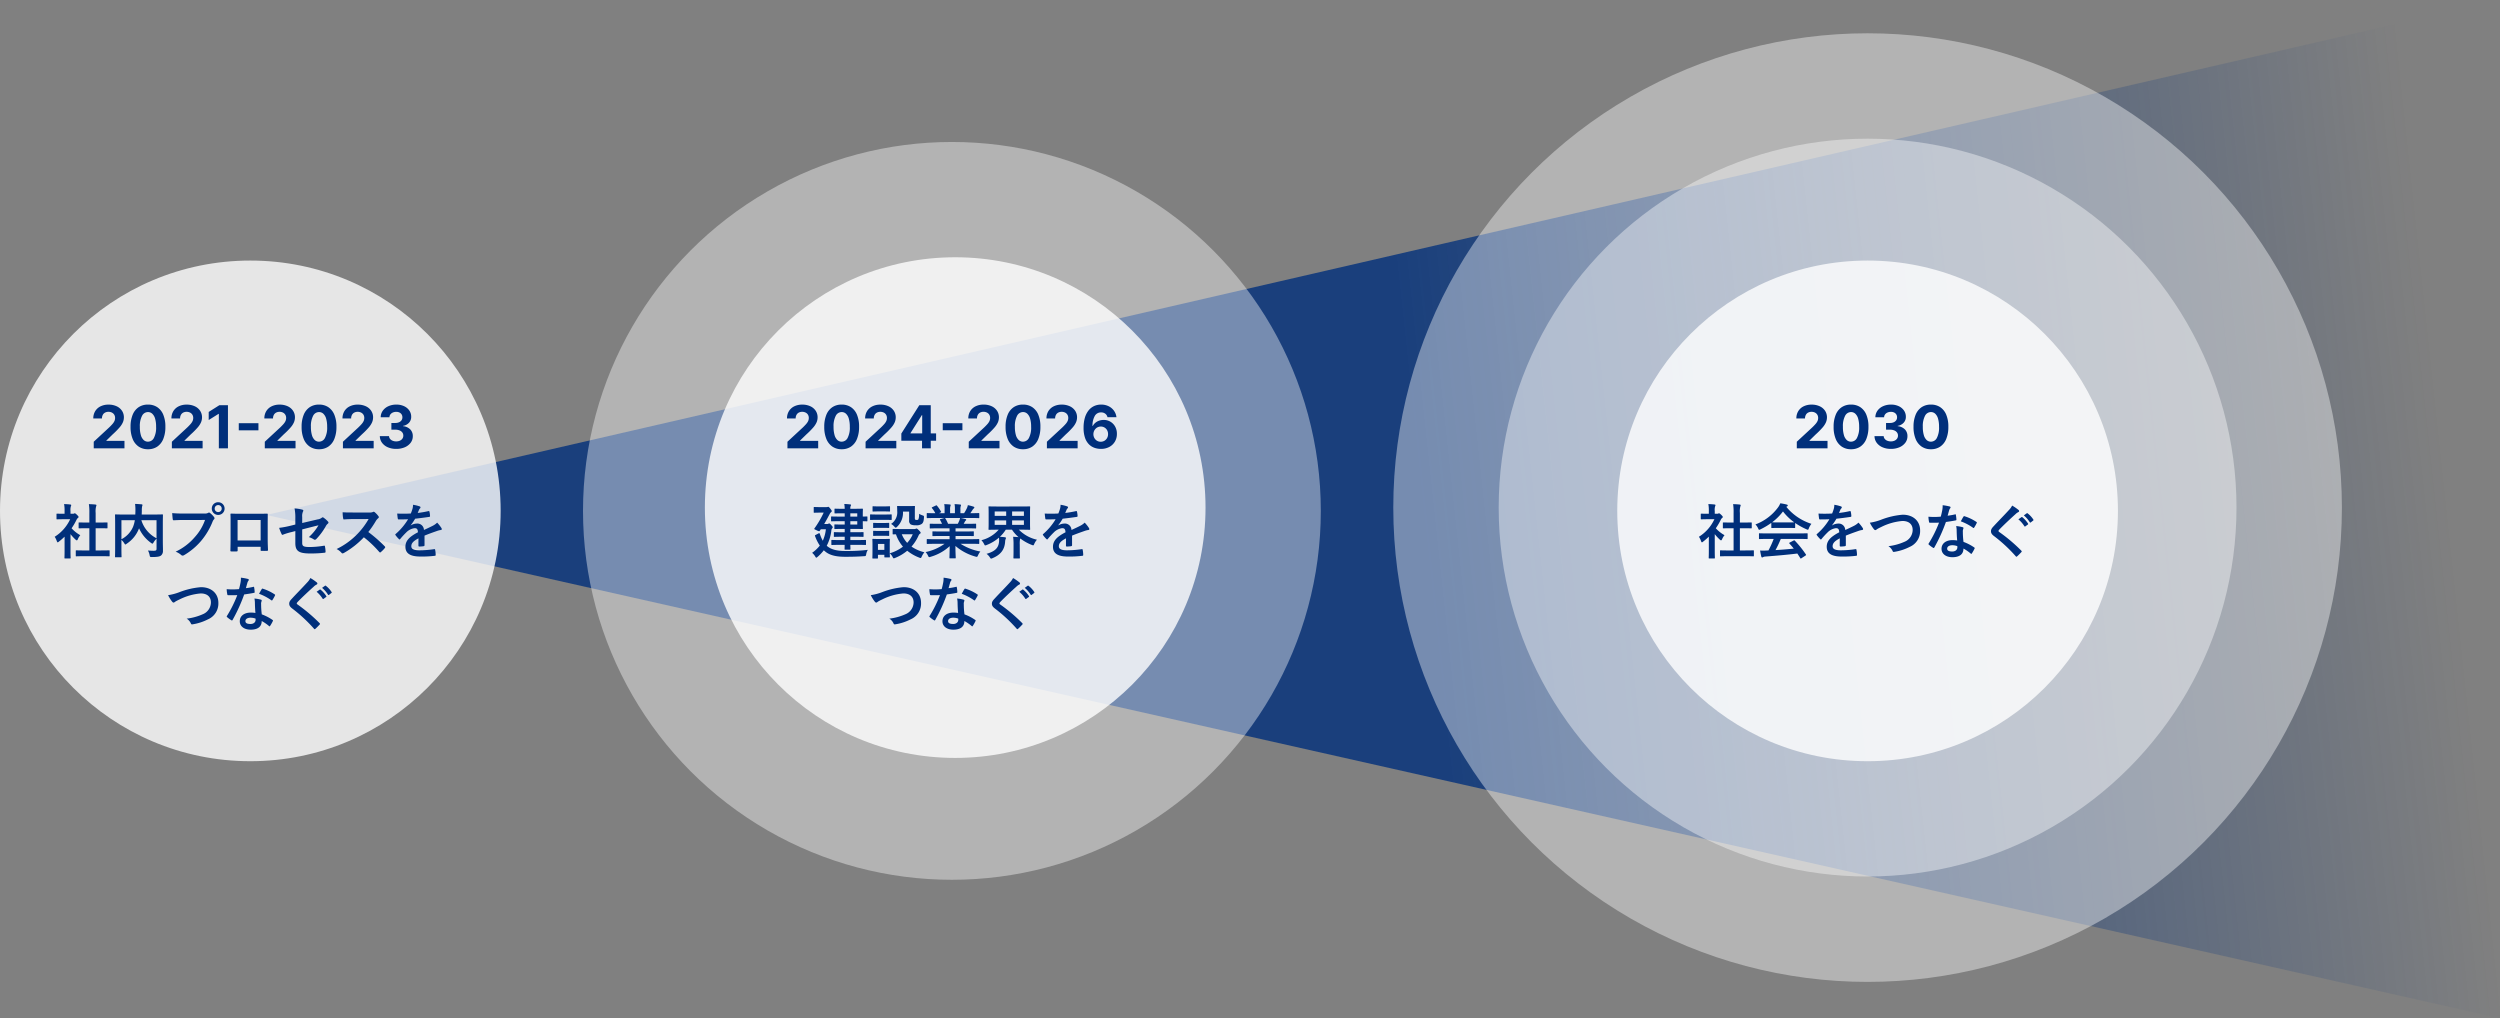
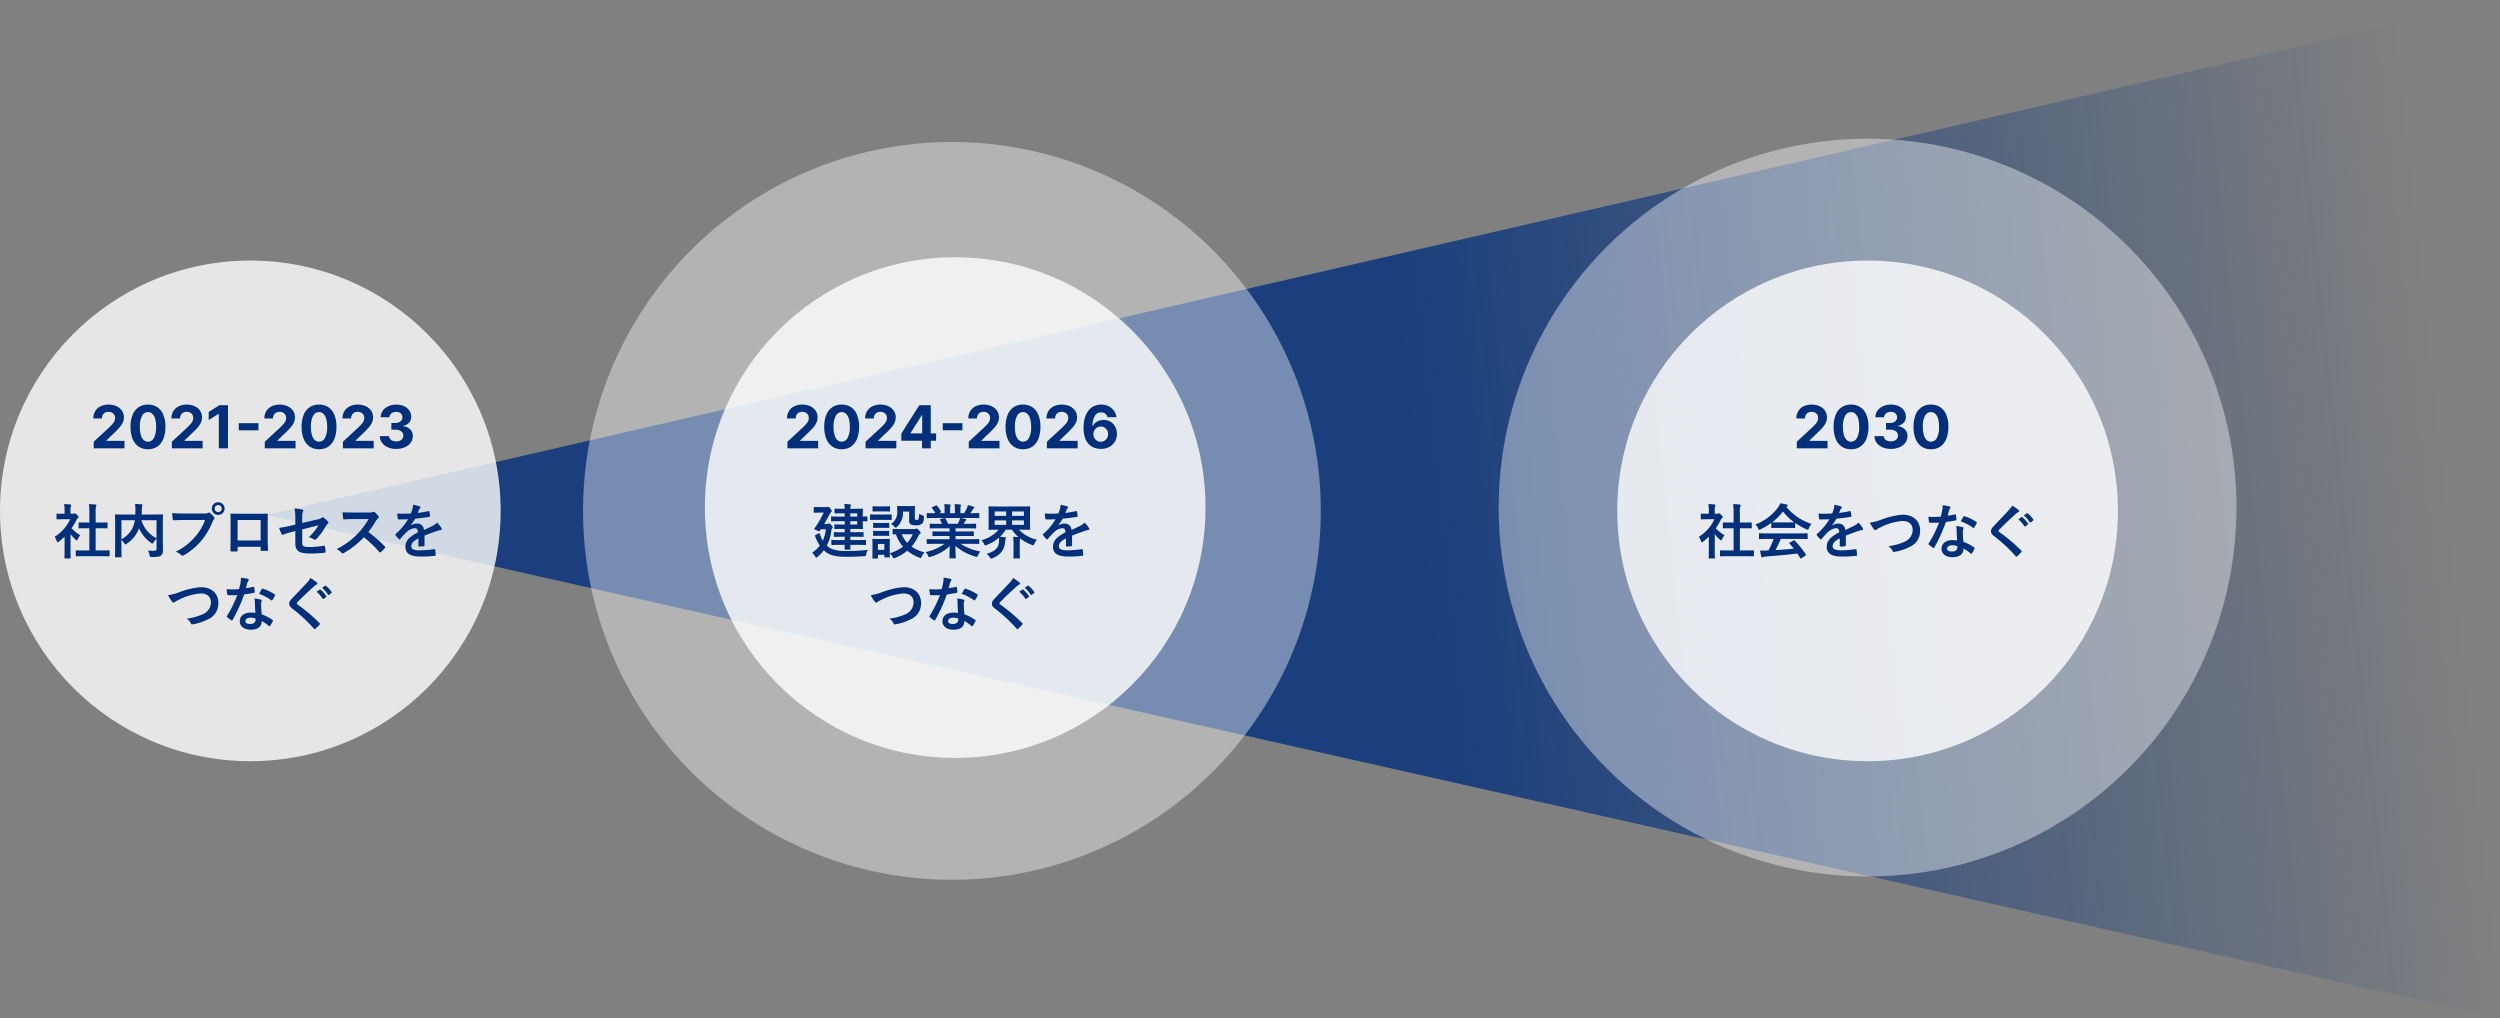
<svg xmlns="http://www.w3.org/2000/svg" width="759" height="309.146" viewBox="0 0 759 309.146">
  <rect x="0" y="0" width="759" height="309.146" fill="#808080" stroke="none" />
  <defs>
    <linearGradient id="a" x1="0.515" y1="0.468" x2="0.969" y2="0.446" gradientUnits="objectBoundingBox">
      <stop offset="0" stop-color="#002f7b" stop-opacity="0.8" />
      <stop offset="1" stop-color="#002f7b" stop-opacity="0" />
    </linearGradient>
  </defs>
  <g transform="translate(-258.619 -1802.167)">
    <path d="M507,1912.349l678.138-156.34v309.146Z" transform="translate(-167.519 46.159)" opacity="0.996" fill="url(#a)" />
-     <circle cx="144" cy="144" r="144" transform="translate(681.619 1812.272)" fill="#fff" opacity="0.4" />
    <circle cx="76" cy="76" r="76" transform="translate(258.619 1881.271)" fill="#fff" opacity="0.8" />
    <circle cx="112" cy="112" r="112" transform="translate(435.619 1845.272)" fill="#fff" opacity="0.4" />
    <circle cx="112" cy="112" r="112" transform="translate(713.619 1844.272)" fill="#fff" opacity="0.4" />
    <circle cx="76" cy="76" r="76" transform="translate(472.618 1880.272)" fill="#fff" opacity="0.8" />
    <circle cx="76" cy="76" r="76" transform="translate(749.62 1881.272)" fill="#fff" opacity="0.8" />
    <path d="M-32.9-2.682c0,.792-.018,1.206-.018,1.242,0,.2.018.216.216.216h1.368c.18,0,.2-.018.2-.216,0-.072-.018-.45-.036-1.242h2.124c1.728,0,2.322.036,2.43.036.18,0,.2-.018.2-.216v-1.1c0-.2-.018-.216-.2-.216-.108,0-.7.036-2.43.036h-2.124V-5.148h1.512c1.62,0,2.178.036,2.286.036.2,0,.216-.018.216-.2V-6.354c0-.18-.018-.2-.216-.2-.108,0-.666.036-2.286.036h-1.512V-7.524h1.044c1.656,0,2.448.036,2.556.036.2,0,.216-.018.216-.2,0-.09-.036-.612-.036-1.746v-.432c.558.018,1.116.036,1.206.036.18,0,.2-.018.2-.2v-1.08c0-.18-.018-.2-.2-.2-.09,0-.648.036-1.206.036v-.414c0-1.134.036-1.674.036-1.782,0-.18-.018-.2-.216-.2-.108,0-.9.036-2.556.036h-1.044a1.788,1.788,0,0,1,.108-.864.632.632,0,0,0,.108-.288c0-.108-.108-.162-.288-.18a17.284,17.284,0,0,0-1.764-.126,9.76,9.76,0,0,1,.126,1.458h-.666c-1.6,0-2.124-.036-2.232-.036-.18,0-.2.018-.2.2v1.044c0,.18.018.2.2.2.108,0,.63-.036,2.232-.036h.666v.99h-1.62c-1.656,0-2.214-.036-2.322-.036-.18,0-.2.018-.2.2v1.062c0,.2.018.216.2.216.108,0,.666-.036,2.322-.036h1.62v1.008h-.972c-1.4,0-1.854-.036-1.962-.036-.18,0-.2.018-.2.2v1.008c0,.18.018.2.2.2.108,0,.558-.036,1.962-.036h.972v1.008h-.792c-1.62,0-2.2-.036-2.3-.036-.18,0-.2.018-.2.2V-5.31c0,.18.018.2.2.2.108,0,.684-.036,2.3-.036h.792V-4.14h-1.44c-1.71,0-2.3-.036-2.412-.036-.18,0-.2.018-.2.216v1.1c0,.2.018.216.2.216.108,0,.7-.036,2.412-.036Zm3.834-6.174h-2.106V-9.864h2.106Zm0-3.4v.99h-2.106v-.99Zm-9.27,9.846a13.185,13.185,0,0,0,1.4-4.626,1.289,1.289,0,0,1,.216-.63c.144-.144.2-.216.2-.36s-.072-.27-.432-.648c-.36-.414-.5-.522-.648-.522-.09,0-.126.036-.234.09a.708.708,0,0,1-.414.09h-.864c.684-1.152,1.224-2.2,1.638-2.952a1.777,1.777,0,0,1,.486-.666c.108-.09.18-.144.18-.306s-.162-.378-.468-.774c-.36-.45-.486-.522-.594-.522a.949.949,0,0,0-.216.054,1.832,1.832,0,0,1-.4.036h-1.962c-1.17,0-1.53-.036-1.638-.036-.18,0-.2.018-.2.216v1.332c0,.18.018.2.2.2.108,0,.468-.036,1.638-.036h1.188a29.4,29.4,0,0,1-2.754,4.716.4.4,0,0,0-.108.216c0,.108.18.18.72.432a2.572,2.572,0,0,0,.756.288c.09,0,.144-.054.216-.162l.288-.432h1.548a11.576,11.576,0,0,1-.936,3.474,9.926,9.926,0,0,1-.864-2c-.126-.306-.144-.378-.45-.216l-.882.468c-.234.126-.234.18-.108.468a12.661,12.661,0,0,0,1.4,2.754,11.489,11.489,0,0,1-2.34,2.2A4.163,4.163,0,0,1-41.832.846c.144.234.216.36.324.36.09,0,.2-.09.4-.252a13.02,13.02,0,0,0,1.89-2,3.081,3.081,0,0,0,.36.324C-37.278.666-34.92.936-32.706.936c2.322,0,3.87-.054,5.67-.18.558-.018.558-.018.684-.612a3.558,3.558,0,0,1,.5-1.314,54.152,54.152,0,0,1-6.84.342c-2.79,0-4.392-.522-5.562-1.512Zm22.41-5.076c-1.566,0-2.088-.036-2.2-.036-.18,0-.2.018-.2.18v1.26c0,.2.018.216.2.216.054,0,.288-.018.81-.018a11.17,11.17,0,0,0,2.124,3.744A12.35,12.35,0,0,1-19.206-.126v-2.79c0-.846.036-1.278.036-1.386,0-.18-.018-.2-.2-.2-.126,0-.486.036-1.656.036h-1.6c-1.152,0-1.53-.036-1.638-.036-.2,0-.216.018-.216.2,0,.126.036.558.036,1.692v1.152c0,2.178-.036,2.592-.036,2.718,0,.18.018.2.216.2h1.278c.18,0,.2-.018.2-.2V.324h1.944V.918c0,.18.018.2.2.2h1.278c.18,0,.2-.018.2-.2,0-.072-.018-.306-.036-1.026A3.449,3.449,0,0,1-18.36.954c.162.324.234.45.378.45a1.1,1.1,0,0,0,.414-.126A13.579,13.579,0,0,0-13.9-.9a13.432,13.432,0,0,0,3.654,2.088,1.6,1.6,0,0,0,.414.126c.144,0,.2-.144.36-.486a5.91,5.91,0,0,1,.774-1.26A11.964,11.964,0,0,1-12.6-2.16a13.053,13.053,0,0,0,2.142-3.348,1.24,1.24,0,0,1,.432-.558.329.329,0,0,0,.2-.324c0-.126-.144-.324-.558-.756-.342-.342-.558-.5-.684-.5a.6.6,0,0,0-.27.09.963.963,0,0,1-.4.072ZM-12.222-5.9a8.868,8.868,0,0,1-1.692,2.61A8.569,8.569,0,0,1-15.552-5.9ZM-20.844-2.97v1.8h-1.944v-1.8Zm7.524-9.81v2.646a1.326,1.326,0,0,0,.486,1.242,3.119,3.119,0,0,0,1.53.252,2.733,2.733,0,0,0,1.836-.414c.414-.342.594-.846.648-1.926.018-.468.036-.5-.414-.648a5.186,5.186,0,0,1-1.062-.486,4.71,4.71,0,0,1-.18,1.62.513.513,0,0,1-.486.252c-.288,0-.414-.018-.5-.108a.913.913,0,0,1-.126-.612v-1.872c0-.918.036-1.35.036-1.458,0-.18-.018-.2-.2-.2-.108,0-.468.036-1.62.036h-1.8c-1.152,0-1.476-.036-1.584-.036-.2,0-.216.018-.216.2,0,.108.036.522.036,1.332A4.188,4.188,0,0,1-18.81-9.036a3.69,3.69,0,0,1,.99.792c.2.234.324.342.432.342s.234-.09.432-.288a5.868,5.868,0,0,0,1.764-4.59Zm-9.756.882c-1.368,0-1.818-.036-1.908-.036-.18,0-.2.018-.2.2v1.278c0,.2.018.216.2.216.09,0,.54-.036,1.908-.036h2.34c1.368,0,1.818.036,1.926.036.18,0,.2-.018.2-.216v-1.278c0-.18-.018-.2-.2-.2-.108,0-.558.036-1.926.036Zm.486-2.466c-1.17,0-1.53-.036-1.638-.036-.18,0-.2.018-.2.2V-13c0,.18.018.2.2.2.108,0,.468-.036,1.638-.036h1.638c1.17,0,1.512.036,1.62.036.2,0,.216-.018.216-.2V-14.2c0-.18-.018-.2-.216-.2-.108,0-.45.036-1.62.036Zm.072,5.04c-1.1,0-1.422-.036-1.53-.036-.18,0-.2.018-.2.18v1.17c0,.18.018.2.2.2.108,0,.432-.036,1.53-.036H-21.1c1.1,0,1.422.036,1.512.036.2,0,.216-.018.216-.2V-9.18c0-.162-.018-.18-.216-.18-.09,0-.414.036-1.512.036Zm0,2.412c-1.1,0-1.422-.036-1.53-.036-.18,0-.2.018-.2.2V-5.6c0,.18.018.2.2.2.108,0,.432-.036,1.53-.036H-21.1c1.1,0,1.422.036,1.512.036.2,0,.216-.018.216-.2V-6.75c0-.18-.018-.2-.216-.2-.09,0-.414.036-1.512.036ZM-2.574-3.006A14.949,14.949,0,0,1-8.316-.5,4.3,4.3,0,0,1-7.6.576c.162.342.234.468.4.468A1.381,1.381,0,0,0-6.786.936,14.58,14.58,0,0,0-1.008-2.286C-1.026-.144-1.08.9-1.08,1.206c0,.18.018.2.18.2H.63c.18,0,.2-.018.2-.2C.828.9.738-.216.738-2.358A15.716,15.716,0,0,0,6.786.864,1.926,1.926,0,0,0,7.2.954c.18,0,.252-.126.4-.468A5.106,5.106,0,0,1,8.3-.666,16.333,16.333,0,0,1,2.3-3.006h3.2c1.62,0,2.16.036,2.268.036.18,0,.2-.018.2-.2V-4.23c0-.2-.018-.216-.2-.216-.108,0-.648.036-2.268.036H.774v-.972H3.636c1.764,0,2.376.036,2.484.036.18,0,.2-.018.2-.2V-6.57c0-.2-.018-.216-.2-.216-.108,0-.72.036-2.484.036H.774V-7.7H4.41c1.728,0,2.3.036,2.412.036.18,0,.2-.018.2-.18V-8.91c0-.18-.018-.2-.2-.2-.108,0-.684.036-2.412.036H3.24l.324-.576a1.255,1.255,0,0,1,.252-.378.312.312,0,0,0,.2-.27c0-.108-.09-.18-.234-.216-.54-.144-.954-.234-1.422-.324h3.15c1.62,0,2.16.036,2.268.036.18,0,.2-.018.2-.2v-1.116c0-.2-.018-.216-.2-.216-.108,0-.648.036-2.268.036H5.256c.252-.36.5-.72.738-1.1a1.815,1.815,0,0,1,.306-.342.371.371,0,0,0,.18-.306c0-.09-.072-.18-.234-.234A15.086,15.086,0,0,0,4.5-14.742a3.439,3.439,0,0,1-.306.972,13.346,13.346,0,0,1-.828,1.476H2.25v-1.188a2.812,2.812,0,0,1,.108-.99.847.847,0,0,0,.072-.288c0-.09-.072-.144-.234-.162a17.319,17.319,0,0,0-1.728-.126,7.141,7.141,0,0,1,.108,1.584v1.17H-.882v-1.188a2.811,2.811,0,0,1,.108-.99A.946.946,0,0,0-.7-14.778q0-.135-.216-.162c-.486-.054-1.188-.09-1.746-.108a7.055,7.055,0,0,1,.108,1.566v1.188H-4.23l.432-.216c.234-.126.234-.144.144-.306A10.746,10.746,0,0,0-4.86-14.562c-.108-.144-.162-.162-.342-.072l-1.044.486c-.216.108-.252.18-.144.306a8.549,8.549,0,0,1,1.026,1.548H-5.49c-1.62,0-2.16-.036-2.268-.036-.2,0-.216.018-.216.216V-11c0,.18.018.2.216.2.108,0,.648-.036,2.268-.036h2.88l-1.17.324c-.234.072-.216.144-.126.306.2.342.378.7.576,1.134h-1.1c-1.728,0-2.3-.036-2.412-.036-.2,0-.216.018-.216.2v1.062c0,.162.018.18.216.18.108,0,.684-.036,2.412-.036h3.384v.954H-3.582c-1.746,0-2.376-.036-2.484-.036-.18,0-.18.018-.18.216v1.026c0,.18,0,.2.18.2.108,0,.738-.036,2.484-.036h2.538v.972H-5.49c-1.62,0-2.16-.036-2.268-.036-.2,0-.216.018-.216.216v1.062c0,.18.018.2.216.2.108,0,.648-.036,2.268-.036Zm1.08-6.066a11.293,11.293,0,0,0-.81-1.62c-.054-.072-.09-.126-.144-.144h4.59a3.3,3.3,0,0,1-.2.72c-.18.432-.324.738-.486,1.044ZM18.378-.864c0,1.35-.036,1.98-.036,2.088,0,.2.018.216.2.216h1.548c.2,0,.216-.018.216-.216,0-.108-.036-.738-.036-2.088V-2.7a8.114,8.114,0,0,1,.072-1.656,1.584,1.584,0,0,0,.09-.27,13.846,13.846,0,0,0,3.492,1.962,1.6,1.6,0,0,0,.414.126c.144,0,.2-.126.342-.468a4.628,4.628,0,0,1,.81-1.242A11.031,11.031,0,0,1,20-7.29h.72c1.764,0,2.394.036,2.5.036.18,0,.2-.018.2-.18,0-.108-.036-.612-.036-1.782v-3.168c0-1.17.036-1.674.036-1.782,0-.18-.018-.2-.2-.2-.108,0-.738.036-2.5.036H13.464c-1.746,0-2.376-.036-2.5-.036-.162,0-.18.018-.18.2,0,.108.036.612.036,1.782v3.168c0,1.17-.036,1.656-.036,1.782,0,.162.018.18.18.18.126,0,.756-.036,2.5-.036h.4A10.2,10.2,0,0,1,8.622-4.1,4.579,4.579,0,0,1,9.414-2.97c.162.324.216.45.378.45a1.253,1.253,0,0,0,.432-.126A12.587,12.587,0,0,0,13.95-4.878a5.742,5.742,0,0,1,.036,1.116c-.126,1.926-1.134,3.042-3.8,3.8a4.048,4.048,0,0,1,.972,1.026c.2.306.27.432.414.432a1.183,1.183,0,0,0,.432-.144C14.49.324,15.66-1.26,15.822-3.618a2.489,2.489,0,0,1,.144-.792.935.935,0,0,0,.108-.342c0-.162-.126-.216-.342-.252-.45-.054-1.008-.108-1.494-.126A11.383,11.383,0,0,0,16.02-7.29h1.89a10.763,10.763,0,0,0,2,2.268c-.522-.054-1.08-.09-1.656-.108a17.93,17.93,0,0,1,.126,2.448Zm3.15-7.9H17.946v-1.35h3.582Zm0-4.068v1.35H17.946v-1.35Zm-8.874,1.35v-1.35h3.492v1.35Zm0,2.718v-1.35h3.492v1.35ZM36.144-5.49c1.53-.63,2.7-1.026,3.87-1.44a5.756,5.756,0,0,1,1.1-.27c.18-.036.27-.108.27-.252a.712.712,0,0,0-.144-.4,11.088,11.088,0,0,0-1.26-1.584,5.413,5.413,0,0,1-1.368.972c-.918.468-1.944.936-2.646,1.26a1.988,1.988,0,0,0-2.2-1.944,3.582,3.582,0,0,0-1.8.558l-.018-.036a18.574,18.574,0,0,0,1.35-2c1.314-.144,2.862-.342,4.212-.54.252-.036.324-.108.306-.288a6.069,6.069,0,0,0-.18-1.3c-.036-.162-.09-.216-.288-.18a28.957,28.957,0,0,1-3.276.558c.216-.486.306-.72.414-.972a1.4,1.4,0,0,1,.306-.432.348.348,0,0,0,.126-.27.323.323,0,0,0-.216-.306,11.366,11.366,0,0,0-2.052-.5,4.382,4.382,0,0,1-.126,1.1,13.87,13.87,0,0,1-.54,1.548,39.7,39.7,0,0,1-4.14.018c.054.54.126,1.206.18,1.494.036.2.09.288.252.288,1.062,0,2.034-.018,2.88-.054A18.394,18.394,0,0,1,27.4-5.994c-.09.072-.126.126-.126.2a.293.293,0,0,0,.072.162,8.562,8.562,0,0,0,1.026,1.188.359.359,0,0,0,.2.126c.072,0,.126-.054.216-.162a24.256,24.256,0,0,1,1.8-1.962,4.346,4.346,0,0,1,2.484-1.3c.81-.036,1.026.324,1.08,1.242-2.718,1.4-3.8,2.664-3.8,4.392,0,2.088,1.566,2.97,4.518,2.97A32.016,32.016,0,0,0,39.33.63c.144,0,.216-.126.2-.342a8.056,8.056,0,0,0-.162-1.476c-.018-.162-.09-.216-.252-.2a30.762,30.762,0,0,1-4.482.36c-1.89,0-2.5-.486-2.5-1.242,0-.864.576-1.566,2.178-2.394-.018.648-.018,1.548-.018,2.2,0,.18.072.288.234.288a9.737,9.737,0,0,0,1.278-.09c.234-.036.342-.126.342-.324Zm-61.11,18.076a10.465,10.465,0,0,0,1.152,1.872c.2.27.342.378.522.378.09,0,.234-.054.486-.27a11.458,11.458,0,0,1,1.242-.648,17.567,17.567,0,0,1,6.5-1.854c2,0,3.1,1.044,3.1,2.736a3.927,3.927,0,0,1-2.484,3.582,16.909,16.909,0,0,1-4.878,1.332,3.34,3.34,0,0,1,1.26,1.422c.126.342.27.36.63.288A15.315,15.315,0,0,0-12.87,19.93a5.222,5.222,0,0,0,3.168-5c0-2.826-2.07-4.77-5.292-4.77a23.343,23.343,0,0,0-6.48,1.494A15.969,15.969,0,0,1-24.966,12.586Zm26.514,5.4a9.277,9.277,0,0,0-1.422-.108c-2.034,0-3.33,1.062-3.33,2.628,0,1.548,1.332,2.556,3.312,2.556,2.052,0,3.348-.828,3.348-2.628a13.388,13.388,0,0,1,2.2,1.512c.072.072.126.108.18.108s.108-.036.162-.126a11.075,11.075,0,0,0,.828-1.458c.09-.18.072-.252-.108-.378a14.114,14.114,0,0,0-3.24-1.674,23.508,23.508,0,0,1-.2-3.06,1.87,1.87,0,0,1,.072-.738,2.257,2.257,0,0,0,.108-.378.277.277,0,0,0-.252-.288,9.73,9.73,0,0,0-1.962-.342,6.322,6.322,0,0,1,.144,1.278C1.4,15.736,1.44,16.834,1.548,17.986Zm.036,1.71a2.073,2.073,0,0,1,.018.36c0,.756-.594,1.278-1.566,1.278-1.026,0-1.53-.288-1.53-.864,0-.684.7-1.044,1.6-1.044A4.587,4.587,0,0,1,1.584,19.7ZM-1.35,10.462c.162-.54.306-1.1.432-1.53A1.979,1.979,0,0,1-.63,8.266a.443.443,0,0,0,.162-.342c0-.126-.108-.234-.288-.27a16.646,16.646,0,0,0-2.106-.378A6.966,6.966,0,0,1-2.97,8.734c-.126.648-.252,1.26-.468,2.016-.828.072-1.368.09-2.07.09-.522,0-.936-.018-1.674-.072A9.4,9.4,0,0,0-7,12.3c.036.234.072.288.252.288.45.018.594.018.99.018.558,0,1.116,0,1.8-.036A36.313,36.313,0,0,1-7.074,18.85a.344.344,0,0,0-.09.216c0,.072.036.126.126.2a8.545,8.545,0,0,0,1.242.918.5.5,0,0,0,.216.09c.072,0,.126-.054.2-.18a49.737,49.737,0,0,0,3.51-7.722c1.116-.162,2-.288,2.97-.486.144-.018.216-.054.216-.216a9.767,9.767,0,0,0-.162-1.458c-.036-.2-.108-.2-.27-.144A19.345,19.345,0,0,1-1.35,10.462Zm4,1.71a15.556,15.556,0,0,1,3.726,1.962.251.251,0,0,0,.162.072c.054,0,.108-.036.162-.126a10.948,10.948,0,0,0,.756-1.332.429.429,0,0,0,.072-.216c0-.072-.054-.126-.162-.2a14.044,14.044,0,0,0-3.528-1.692.251.251,0,0,0-.378.126C3.222,11.092,2.952,11.632,2.646,12.172ZM18.234,7.384a5.194,5.194,0,0,1-.972,1.35c-1.548,1.692-3.042,3.186-4.572,4.842-.558.594-.882.99-.882,1.584s.27.99.954,1.512a45.436,45.436,0,0,1,6.552,6.084c.09.108.144.162.216.162s.144-.054.252-.144c.306-.27.828-.792,1.242-1.242.09-.09.126-.144.126-.216a.431.431,0,0,0-.126-.234,49.941,49.941,0,0,0-6.7-5.67c-.162-.126-.234-.216-.234-.324,0-.09.072-.2.234-.4,1.386-1.44,3.366-3.294,4.914-4.68a3.41,3.41,0,0,1,.864-.63.361.361,0,0,0,.252-.342.441.441,0,0,0-.144-.288A14.331,14.331,0,0,0,18.234,7.384Zm1.89,4.176a8.931,8.931,0,0,1,1.818,2.088.188.188,0,0,0,.306.054L23,13.144a.182.182,0,0,0,.054-.288,8.284,8.284,0,0,0-1.71-1.926c-.108-.09-.18-.108-.27-.036Zm1.656-1.188a8.515,8.515,0,0,1,1.8,2.07.185.185,0,0,0,.306.054l.72-.558a.208.208,0,0,0,.054-.324A7.517,7.517,0,0,0,22.95,9.76c-.108-.09-.162-.108-.27-.036Z" transform="translate(547.951 1970.271)" fill="#002f7b" />
    <path d="M-49.932,0V-1.994l4.659-4.316q.6-.574,1-1.034a3.876,3.876,0,0,0,.615-.9,2.233,2.233,0,0,0,.209-.961,1.843,1.843,0,0,0-.26-1,1.741,1.741,0,0,0-.714-.644,2.278,2.278,0,0,0-1.033-.227,2.159,2.159,0,0,0-1.045.243,1.683,1.683,0,0,0-.692.7,2.247,2.247,0,0,0-.244,1.082h-2.628a4.167,4.167,0,0,1,.584-2.235,3.9,3.9,0,0,1,1.63-1.462,5.39,5.39,0,0,1,2.416-.516,5.679,5.679,0,0,1,2.451.5,3.9,3.9,0,0,1,1.627,1.37,3.555,3.555,0,0,1,.58,2.011,3.877,3.877,0,0,1-.291,1.463,6.145,6.145,0,0,1-1.033,1.6,24.022,24.022,0,0,1-2.089,2.108L-46.1-2.352v.087h5.5V0Zm16.466.286A4.933,4.933,0,0,1-36.3-.524a5.108,5.108,0,0,1-1.822-2.333,9.481,9.481,0,0,1-.633-3.673,9.429,9.429,0,0,1,.64-3.652,5.011,5.011,0,0,1,1.82-2.3,4.976,4.976,0,0,1,2.827-.79,4.976,4.976,0,0,1,2.829.792,5.029,5.029,0,0,1,1.824,2.3,9.3,9.3,0,0,1,.634,3.649,9.549,9.549,0,0,1-.637,3.681,5.1,5.1,0,0,1-1.82,2.331A4.912,4.912,0,0,1-33.466.286Zm0-2.3a2.026,2.026,0,0,0,1.8-1.129A6.753,6.753,0,0,0-31-6.53a8.56,8.56,0,0,0-.306-2.481,3.238,3.238,0,0,0-.859-1.49,1.881,1.881,0,0,0-1.3-.5,2.018,2.018,0,0,0-1.789,1.119,6.71,6.71,0,0,0-.676,3.351,8.737,8.737,0,0,0,.3,2.511,3.248,3.248,0,0,0,.86,1.508A1.885,1.885,0,0,0-33.466-2.01ZM-26.21,0V-1.994l4.659-4.316q.6-.574,1-1.034a3.876,3.876,0,0,0,.615-.9,2.233,2.233,0,0,0,.209-.961,1.843,1.843,0,0,0-.26-1,1.741,1.741,0,0,0-.714-.644,2.278,2.278,0,0,0-1.033-.227,2.159,2.159,0,0,0-1.045.243,1.683,1.683,0,0,0-.692.7,2.247,2.247,0,0,0-.244,1.082h-2.628a4.167,4.167,0,0,1,.584-2.235,3.9,3.9,0,0,1,1.63-1.462,5.39,5.39,0,0,1,2.416-.516,5.679,5.679,0,0,1,2.451.5,3.9,3.9,0,0,1,1.627,1.37,3.555,3.555,0,0,1,.58,2.011,3.877,3.877,0,0,1-.291,1.463,6.145,6.145,0,0,1-1.033,1.6,24.021,24.021,0,0,1-2.089,2.108L-22.38-2.352v.087h5.5V0Zm10.856-2.3V-4.48l5.461-8.611H-8.01v3.017H-9.125l-3.442,5.451v.1H-4.8V-2.3ZM-9.069,0V-2.966l.046-.964v-9.161h2.6V0ZM3.188-7.624v2.158H-2.784V-7.624ZM5.116,0V-1.994L9.775-6.31q.6-.574,1-1.034a3.876,3.876,0,0,0,.615-.9A2.233,2.233,0,0,0,11.6-9.21a1.843,1.843,0,0,0-.26-1,1.741,1.741,0,0,0-.714-.644,2.278,2.278,0,0,0-1.033-.227,2.159,2.159,0,0,0-1.045.243,1.683,1.683,0,0,0-.692.7,2.247,2.247,0,0,0-.244,1.082H4.983a4.167,4.167,0,0,1,.584-2.235A3.9,3.9,0,0,1,7.2-12.753a5.39,5.39,0,0,1,2.416-.516,5.679,5.679,0,0,1,2.451.5,3.9,3.9,0,0,1,1.627,1.37,3.555,3.555,0,0,1,.58,2.011,3.877,3.877,0,0,1-.291,1.463,6.145,6.145,0,0,1-1.033,1.6,24.021,24.021,0,0,1-2.089,2.108L8.946-2.352v.087h5.5V0ZM21.582.286a4.933,4.933,0,0,1-2.833-.81,5.108,5.108,0,0,1-1.822-2.333,9.481,9.481,0,0,1-.633-3.673,9.429,9.429,0,0,1,.64-3.652,5.011,5.011,0,0,1,1.82-2.3,4.976,4.976,0,0,1,2.827-.79,4.976,4.976,0,0,1,2.829.792,5.029,5.029,0,0,1,1.824,2.3,9.3,9.3,0,0,1,.634,3.649,9.549,9.549,0,0,1-.637,3.681,5.1,5.1,0,0,1-1.82,2.331A4.912,4.912,0,0,1,21.582.286Zm0-2.3a2.026,2.026,0,0,0,1.8-1.129,6.753,6.753,0,0,0,.668-3.391,8.56,8.56,0,0,0-.306-2.481,3.238,3.238,0,0,0-.859-1.49,1.881,1.881,0,0,0-1.3-.5,2.018,2.018,0,0,0-1.789,1.119,6.71,6.71,0,0,0-.676,3.351,8.737,8.737,0,0,0,.3,2.511,3.248,3.248,0,0,0,.86,1.508A1.885,1.885,0,0,0,21.582-2.01ZM28.838,0V-1.994L33.5-6.31q.6-.574,1-1.034a3.876,3.876,0,0,0,.615-.9,2.233,2.233,0,0,0,.209-.961,1.843,1.843,0,0,0-.26-1,1.741,1.741,0,0,0-.714-.644,2.278,2.278,0,0,0-1.033-.227,2.159,2.159,0,0,0-1.045.243,1.683,1.683,0,0,0-.692.7,2.247,2.247,0,0,0-.244,1.082H28.705a4.167,4.167,0,0,1,.584-2.235,3.9,3.9,0,0,1,1.63-1.462,5.39,5.39,0,0,1,2.416-.516,5.679,5.679,0,0,1,2.451.5,3.9,3.9,0,0,1,1.627,1.37,3.555,3.555,0,0,1,.58,2.011A3.877,3.877,0,0,1,37.7-7.931a6.145,6.145,0,0,1-1.033,1.6,24.022,24.022,0,0,1-2.089,2.108L32.668-2.352v.087h5.5V0ZM45.2.179A5.842,5.842,0,0,1,43.25-.16a4.452,4.452,0,0,1-1.679-1.082A5.206,5.206,0,0,1,40.4-3.222a9.165,9.165,0,0,1-.428-3.027A10.787,10.787,0,0,1,40.348-9.2a6.529,6.529,0,0,1,1.073-2.208A4.7,4.7,0,0,1,43.1-12.792a4.945,4.945,0,0,1,2.194-.478,5.04,5.04,0,0,1,2.31.509,4.317,4.317,0,0,1,1.614,1.379,4.209,4.209,0,0,1,.74,1.948H47.232a1.811,1.811,0,0,0-.673-1.075,2.037,2.037,0,0,0-1.265-.388,2.126,2.126,0,0,0-1.941,1.112,5.959,5.959,0,0,0-.672,3.02h.087a3.052,3.052,0,0,1,.794-.989,3.681,3.681,0,0,1,1.144-.634,4.131,4.131,0,0,1,1.36-.222,3.943,3.943,0,0,1,2.072.546,3.916,3.916,0,0,1,1.432,1.5,4.417,4.417,0,0,1,.52,2.18,4.5,4.5,0,0,1-.614,2.365A4.318,4.318,0,0,1,47.756-.4,5.334,5.334,0,0,1,45.2.179Zm-.015-2.173A2.159,2.159,0,0,0,46.326-2.3a2.2,2.2,0,0,0,.794-.831,2.367,2.367,0,0,0,.286-1.179,2.36,2.36,0,0,0-.281-1.169,2.167,2.167,0,0,0-.784-.823,2.146,2.146,0,0,0-1.14-.3,2.179,2.179,0,0,0-.884.178,2.18,2.18,0,0,0-.71.5,2.349,2.349,0,0,0-.475.736,2.385,2.385,0,0,0-.176.9,2.39,2.39,0,0,0,.293,1.158,2.239,2.239,0,0,0,.791.836A2.117,2.117,0,0,0,45.181-1.994Z" transform="translate(547.619 1938.271)" fill="#002f7b" />
    <path d="M-37.134.756c1.71,0,2.286.036,2.394.036.2,0,.216-.018.216-.2V-.828c0-.18-.018-.2-.216-.2-.108,0-.684.036-2.394.036h-1.638V-7.722h1.134c1.6,0,2.16.018,2.268.018.18,0,.2,0,.2-.18V-9.306c0-.18-.018-.18-.2-.18-.108,0-.666.018-2.268.018h-1.134v-2.916a5.878,5.878,0,0,1,.144-1.98.731.731,0,0,0,.09-.378c0-.09-.126-.162-.288-.18-.63-.072-1.314-.108-2-.126a16.286,16.286,0,0,1,.144,2.718v2.862h-.81c-1.6,0-2.16-.018-2.268-.018-.162,0-.18,0-.18.18v1.422c0,.18.018.18.18.18.108,0,.666-.018,2.268-.018h.81V-.99h-1.512c-1.71,0-2.3-.036-2.412-.036-.18,0-.2.018-.2.2V.594c0,.18.018.2.2.2.108,0,.7-.036,2.412-.036ZM-48.2-.882c0,1.332-.036,2.016-.036,2.124,0,.18.018.2.216.2h1.44c.2,0,.216-.018.216-.2,0-.09-.036-.792-.036-2.124V-5.94a13.436,13.436,0,0,0,1.548,1.674c.162.144.27.216.36.216.126,0,.216-.126.342-.4a4.317,4.317,0,0,1,.72-1.17A10.259,10.259,0,0,1-46.08-7.722a18.193,18.193,0,0,0,1.53-2.628,1.825,1.825,0,0,1,.414-.522.35.35,0,0,0,.18-.288c0-.126-.144-.306-.486-.648-.378-.36-.558-.468-.666-.468a.534.534,0,0,0-.2.072.6.6,0,0,1-.342.072H-46.4v-.81a3.817,3.817,0,0,1,.108-1.44.844.844,0,0,0,.108-.378c0-.072-.108-.162-.288-.18-.648-.072-1.188-.108-1.872-.126a11.093,11.093,0,0,1,.144,2.2v.738h-.342c-1.368,0-1.8-.036-1.908-.036-.18,0-.2.018-.2.2v1.332c0,.18.018.2.2.2.108,0,.54-.036,1.908-.036h2.034a12.432,12.432,0,0,1-4.7,5.328,4.97,4.97,0,0,1,.63,1.278c.108.27.18.414.288.414.09,0,.2-.09.378-.234A18.807,18.807,0,0,0-48.2-5.184Zm19.692-3.6A29.078,29.078,0,0,1-30.1-.99c-.2,0-.4.018-.576.018a14.271,14.271,0,0,1-1.962,0c.108.63.216,1.26.378,1.854.036.162.126.252.252.252a.454.454,0,0,0,.306-.108A1.6,1.6,0,0,1-31.05.864c3.06-.234,6.732-.54,9.72-.918.288.432.594.9.9,1.4.054.09.09.126.144.126s.108-.036.216-.108l1.242-.81c.18-.126.18-.2.09-.342A31.766,31.766,0,0,0-22.086-3.96c-.126-.126-.18-.144-.378-.036l-1.152.594c-.216.108-.234.18-.108.324.486.522.9,1.026,1.314,1.53-1.71.18-3.672.342-5.544.45a33.7,33.7,0,0,0,1.6-3.384h5.562c1.692,0,2.268.036,2.376.036.2,0,.216-.018.216-.2v-1.35c0-.18-.018-.2-.216-.2-.108,0-.684.036-2.376.036h-9.594c-1.692,0-2.268-.036-2.376-.036-.2,0-.216.018-.216.2v1.35c0,.18.018.2.216.2.108,0,.684-.036,2.376-.036Zm-.72-3.51c0,.18.018.2.2.2.108,0,.594-.036,2.034-.036h2.772c1.44,0,1.926.036,2.034.036.18,0,.2-.018.2-.2V-9.324a19.831,19.831,0,0,0,3.438,1.908,1.238,1.238,0,0,0,.414.144c.126,0,.18-.126.306-.45a5.346,5.346,0,0,1,.774-1.35,16.21,16.21,0,0,1-7.614-5.148,1.532,1.532,0,0,1,.252-.162.3.3,0,0,0,.18-.288c0-.126-.108-.2-.324-.252a13.8,13.8,0,0,0-1.944-.378,5.368,5.368,0,0,1-.63,1.17,15.024,15.024,0,0,1-6.912,5.238,4.209,4.209,0,0,1,.81,1.188c.144.324.2.45.324.45a1.179,1.179,0,0,0,.432-.162A21.052,21.052,0,0,0-29.232-9.36ZM-27-9.5c-1.314,0-1.818-.018-1.98-.036a16.8,16.8,0,0,0,3.294-3.294,16.4,16.4,0,0,0,3.4,3.294c-.2.018-.738.036-1.944.036ZM-6.606-5.49c1.53-.63,2.7-1.026,3.87-1.44a5.756,5.756,0,0,1,1.1-.27c.18-.036.27-.108.27-.252a.712.712,0,0,0-.144-.4,11.088,11.088,0,0,0-1.26-1.584A5.413,5.413,0,0,1-4.14-8.46c-.918.468-1.944.936-2.646,1.26a1.988,1.988,0,0,0-2.2-1.944,3.582,3.582,0,0,0-1.8.558l-.018-.036a18.575,18.575,0,0,0,1.35-2c1.314-.144,2.862-.342,4.212-.54.252-.036.324-.108.306-.288a6.069,6.069,0,0,0-.18-1.3c-.036-.162-.09-.216-.288-.18a28.957,28.957,0,0,1-3.276.558c.216-.486.306-.72.414-.972a1.4,1.4,0,0,1,.306-.432.348.348,0,0,0,.126-.27.323.323,0,0,0-.216-.306,11.366,11.366,0,0,0-2.052-.5,4.382,4.382,0,0,1-.126,1.1,13.87,13.87,0,0,1-.54,1.548,39.7,39.7,0,0,1-4.14.018c.054.54.126,1.206.18,1.494.036.2.09.288.252.288,1.062,0,2.034-.018,2.88-.054a18.394,18.394,0,0,1-3.762,4.464c-.09.072-.126.126-.126.2a.293.293,0,0,0,.072.162,8.562,8.562,0,0,0,1.026,1.188.359.359,0,0,0,.2.126c.072,0,.126-.054.216-.162a24.257,24.257,0,0,1,1.8-1.962,4.346,4.346,0,0,1,2.484-1.3c.81-.036,1.026.324,1.08,1.242-2.718,1.4-3.8,2.664-3.8,4.392,0,2.088,1.566,2.97,4.518,2.97A32.016,32.016,0,0,0-3.42.63c.144,0,.216-.126.2-.342a8.056,8.056,0,0,0-.162-1.476c-.018-.162-.09-.216-.252-.2a30.762,30.762,0,0,1-4.482.36c-1.89,0-2.5-.486-2.5-1.242,0-.864.576-1.566,2.178-2.394-.018.648-.018,1.548-.018,2.2,0,.18.072.288.234.288a9.737,9.737,0,0,0,1.278-.09c.234-.036.342-.126.342-.324ZM.684-9.414A10.465,10.465,0,0,0,1.836-7.542c.2.27.342.378.522.378.09,0,.234-.054.486-.27a11.458,11.458,0,0,1,1.242-.648,17.567,17.567,0,0,1,6.5-1.854c2,0,3.1,1.044,3.1,2.736A3.927,3.927,0,0,1,11.2-3.618,16.909,16.909,0,0,1,6.318-2.286,3.34,3.34,0,0,1,7.578-.864c.126.342.27.36.63.288A15.315,15.315,0,0,0,12.78-2.07a5.222,5.222,0,0,0,3.168-5c0-2.826-2.07-4.77-5.292-4.77a23.343,23.343,0,0,0-6.48,1.494A15.969,15.969,0,0,1,.684-9.414ZM27.2-4.014a9.277,9.277,0,0,0-1.422-.108c-2.034,0-3.33,1.062-3.33,2.628,0,1.548,1.332,2.556,3.312,2.556,2.052,0,3.348-.828,3.348-2.628A13.388,13.388,0,0,1,31.3-.054c.072.072.126.108.18.108s.108-.036.162-.126a11.075,11.075,0,0,0,.828-1.458c.09-.18.072-.252-.108-.378a14.114,14.114,0,0,0-3.24-1.674,23.508,23.508,0,0,1-.2-3.06A1.87,1.87,0,0,1,29-7.38a2.257,2.257,0,0,0,.108-.378.277.277,0,0,0-.252-.288,9.73,9.73,0,0,0-1.962-.342,6.322,6.322,0,0,1,.144,1.278C27.054-6.264,27.09-5.166,27.2-4.014Zm.036,1.71a2.073,2.073,0,0,1,.018.36c0,.756-.594,1.278-1.566,1.278-1.026,0-1.53-.288-1.53-.864,0-.684.7-1.044,1.6-1.044A4.587,4.587,0,0,1,27.234-2.3ZM24.3-11.538c.162-.54.306-1.1.432-1.53a1.979,1.979,0,0,1,.288-.666.443.443,0,0,0,.162-.342c0-.126-.108-.234-.288-.27a16.645,16.645,0,0,0-2.106-.378,6.966,6.966,0,0,1-.108,1.458c-.126.648-.252,1.26-.468,2.016-.828.072-1.368.09-2.07.09-.522,0-.936-.018-1.674-.072a9.4,9.4,0,0,0,.18,1.53c.036.234.072.288.252.288.45.018.594.018.99.018.558,0,1.116,0,1.8-.036A36.313,36.313,0,0,1,18.576-3.15a.344.344,0,0,0-.09.216c0,.072.036.126.126.2a8.545,8.545,0,0,0,1.242.918.5.5,0,0,0,.216.09c.072,0,.126-.054.2-.18a49.738,49.738,0,0,0,3.51-7.722c1.116-.162,2-.288,2.97-.486.144-.018.216-.054.216-.216A9.767,9.767,0,0,0,26.8-11.79c-.036-.2-.108-.2-.27-.144A19.345,19.345,0,0,1,24.3-11.538Zm4,1.71a15.556,15.556,0,0,1,3.726,1.962.251.251,0,0,0,.162.072c.054,0,.108-.036.162-.126A10.948,10.948,0,0,0,33.1-9.252a.429.429,0,0,0,.072-.216c0-.072-.054-.126-.162-.2a14.044,14.044,0,0,0-3.528-1.692.251.251,0,0,0-.378.126C28.872-10.908,28.6-10.368,28.3-9.828Zm15.588-4.788a5.2,5.2,0,0,1-.972,1.35c-1.548,1.692-3.042,3.186-4.572,4.842-.558.594-.882.99-.882,1.584s.27.99.954,1.512A45.436,45.436,0,0,1,44.964.756c.09.108.144.162.216.162s.144-.054.252-.144c.306-.27.828-.792,1.242-1.242.09-.09.126-.144.126-.216a.431.431,0,0,0-.126-.234,49.941,49.941,0,0,0-6.7-5.67c-.162-.126-.234-.216-.234-.324,0-.09.072-.2.234-.4,1.386-1.44,3.366-3.294,4.914-4.68a3.41,3.41,0,0,1,.864-.63.361.361,0,0,0,.252-.342.441.441,0,0,0-.144-.288A14.331,14.331,0,0,0,43.884-14.616Zm1.89,4.176a8.931,8.931,0,0,1,1.818,2.088A.188.188,0,0,0,47.9-8.3l.756-.558a.182.182,0,0,0,.054-.288A8.285,8.285,0,0,0,47-11.07c-.108-.09-.18-.108-.27-.036Zm1.656-1.188a8.515,8.515,0,0,1,1.8,2.07.185.185,0,0,0,.306.054l.72-.558a.208.208,0,0,0,.054-.324A7.517,7.517,0,0,0,48.6-12.24c-.108-.09-.162-.108-.27-.036Z" transform="translate(825.619 1970.272)" fill="#002f7b" />
    <path d="M-22.924,0V-1.994l4.659-4.316q.6-.574,1-1.034a3.876,3.876,0,0,0,.615-.9,2.233,2.233,0,0,0,.209-.961,1.843,1.843,0,0,0-.26-1,1.741,1.741,0,0,0-.714-.644,2.278,2.278,0,0,0-1.033-.227,2.159,2.159,0,0,0-1.045.243,1.683,1.683,0,0,0-.692.7,2.247,2.247,0,0,0-.244,1.082h-2.628a4.167,4.167,0,0,1,.584-2.235,3.9,3.9,0,0,1,1.63-1.462,5.39,5.39,0,0,1,2.416-.516,5.679,5.679,0,0,1,2.451.5,3.9,3.9,0,0,1,1.627,1.37,3.555,3.555,0,0,1,.58,2.011,3.877,3.877,0,0,1-.291,1.463,6.145,6.145,0,0,1-1.033,1.6,24.022,24.022,0,0,1-2.089,2.108l-1.913,1.872v.087h5.5V0ZM-6.458.286a4.933,4.933,0,0,1-2.833-.81,5.108,5.108,0,0,1-1.822-2.333,9.481,9.481,0,0,1-.633-3.673,9.429,9.429,0,0,1,.64-3.652,5.011,5.011,0,0,1,1.82-2.3,4.976,4.976,0,0,1,2.827-.79,4.976,4.976,0,0,1,2.829.792,5.029,5.029,0,0,1,1.824,2.3A9.3,9.3,0,0,1-1.171-6.53,9.548,9.548,0,0,1-1.808-2.85,5.1,5.1,0,0,1-3.627-.518,4.912,4.912,0,0,1-6.458.286Zm0-2.3a2.026,2.026,0,0,0,1.8-1.129A6.753,6.753,0,0,0-3.994-6.53,8.56,8.56,0,0,0-4.3-9.011a3.238,3.238,0,0,0-.859-1.49,1.881,1.881,0,0,0-1.3-.5A2.018,2.018,0,0,0-8.247-9.881,6.71,6.71,0,0,0-8.923-6.53a8.737,8.737,0,0,0,.3,2.511,3.248,3.248,0,0,0,.86,1.508A1.885,1.885,0,0,0-6.458-2.01ZM5.635.179A6.229,6.229,0,0,1,3.087-.315,4.267,4.267,0,0,1,1.331-1.684,3.451,3.451,0,0,1,.665-3.7H3.457a1.425,1.425,0,0,0,.314.841,1.889,1.889,0,0,0,.775.561,2.859,2.859,0,0,0,1.094.2,2.663,2.663,0,0,0,1.12-.223,1.825,1.825,0,0,0,.762-.621,1.549,1.549,0,0,0,.271-.915,1.537,1.537,0,0,0-.287-.932,1.907,1.907,0,0,0-.832-.634A3.284,3.284,0,0,0,5.39-5.656H4.173V-7.691H5.39A2.682,2.682,0,0,0,6.5-7.907a1.778,1.778,0,0,0,.75-.6,1.521,1.521,0,0,0,.267-.9,1.586,1.586,0,0,0-.229-.869,1.584,1.584,0,0,0-.651-.583,2.153,2.153,0,0,0-.976-.21,2.568,2.568,0,0,0-1.03.2,1.832,1.832,0,0,0-.749.571,1.478,1.478,0,0,0-.3.868H.931a3.413,3.413,0,0,1,.645-2,4.2,4.2,0,0,1,1.689-1.351,5.7,5.7,0,0,1,2.406-.488,5.4,5.4,0,0,1,2.373.491,3.9,3.9,0,0,1,1.581,1.326,3.243,3.243,0,0,1,.561,1.87A2.549,2.549,0,0,1,9.5-7.747a3.136,3.136,0,0,1-1.788.931v.1a3.5,3.5,0,0,1,2.205,1,2.849,2.849,0,0,1,.75,2.036,3.231,3.231,0,0,1-.644,1.989A4.319,4.319,0,0,1,8.244-.318,6.455,6.455,0,0,1,5.635.179ZM17.8.286a4.933,4.933,0,0,1-2.833-.81,5.108,5.108,0,0,1-1.822-2.333,9.481,9.481,0,0,1-.633-3.673,9.429,9.429,0,0,1,.64-3.652,5.011,5.011,0,0,1,1.82-2.3,4.976,4.976,0,0,1,2.827-.79,4.976,4.976,0,0,1,2.829.792,5.029,5.029,0,0,1,1.824,2.3,9.3,9.3,0,0,1,.634,3.649,9.548,9.548,0,0,1-.637,3.681,5.1,5.1,0,0,1-1.82,2.331A4.912,4.912,0,0,1,17.8.286Zm0-2.3a2.026,2.026,0,0,0,1.8-1.129A6.753,6.753,0,0,0,20.26-6.53a8.56,8.56,0,0,0-.306-2.481A3.238,3.238,0,0,0,19.1-10.5a1.881,1.881,0,0,0-1.3-.5,2.018,2.018,0,0,0-1.789,1.119,6.71,6.71,0,0,0-.676,3.351,8.737,8.737,0,0,0,.3,2.511,3.248,3.248,0,0,0,.86,1.508A1.885,1.885,0,0,0,17.8-2.01Z" transform="translate(827.051 1938.272)" fill="#002f7b" />
    <path d="M-45.324.756c1.71,0,2.286.036,2.394.036.2,0,.216-.018.216-.2V-.828c0-.18-.018-.2-.216-.2-.108,0-.684.036-2.394.036h-1.638V-7.722h1.134c1.6,0,2.16.018,2.268.018.18,0,.2,0,.2-.18V-9.306c0-.18-.018-.18-.2-.18-.108,0-.666.018-2.268.018h-1.134v-2.916a5.878,5.878,0,0,1,.144-1.98.731.731,0,0,0,.09-.378c0-.09-.126-.162-.288-.18-.63-.072-1.314-.108-2-.126a16.287,16.287,0,0,1,.144,2.718v2.862h-.81c-1.6,0-2.16-.018-2.268-.018-.162,0-.18,0-.18.18v1.422c0,.18.018.18.18.18.108,0,.666-.018,2.268-.018h.81V-.99h-1.512c-1.71,0-2.3-.036-2.412-.036-.18,0-.2.018-.2.2V.594c0,.18.018.2.2.2.108,0,.7-.036,2.412-.036ZM-56.394-.882c0,1.332-.036,2.016-.036,2.124,0,.18.018.2.216.2h1.44c.2,0,.216-.018.216-.2,0-.09-.036-.792-.036-2.124V-5.94a13.436,13.436,0,0,0,1.548,1.674c.162.144.27.216.36.216.126,0,.216-.126.342-.4a4.317,4.317,0,0,1,.72-1.17A10.259,10.259,0,0,1-54.27-7.722a18.193,18.193,0,0,0,1.53-2.628,1.825,1.825,0,0,1,.414-.522.35.35,0,0,0,.18-.288c0-.126-.144-.306-.486-.648-.378-.36-.558-.468-.666-.468a.534.534,0,0,0-.2.072.6.6,0,0,1-.342.072h-.756v-.81a3.817,3.817,0,0,1,.108-1.44.844.844,0,0,0,.108-.378c0-.072-.108-.162-.288-.18-.648-.072-1.188-.108-1.872-.126a11.093,11.093,0,0,1,.144,2.2v.738h-.342c-1.368,0-1.8-.036-1.908-.036-.18,0-.2.018-.2.2v1.332c0,.18.018.2.2.2.108,0,.54-.036,1.908-.036H-54.7a12.432,12.432,0,0,1-4.7,5.328,4.97,4.97,0,0,1,.63,1.278c.108.27.18.414.288.414.09,0,.2-.09.378-.234a18.807,18.807,0,0,0,1.71-1.494Zm29.826-7.9c0-1.872.036-2.844.036-2.952,0-.18-.018-.2-.2-.2-.108,0-.72.036-2.412.036h-3.834c.018-.4.036-.792.036-1.188a7.048,7.048,0,0,1,.09-1.314,1.1,1.1,0,0,0,.108-.378c0-.108-.09-.2-.27-.216-.648-.054-1.35-.108-1.98-.126a13.976,13.976,0,0,1,.108,1.926c0,.45-.018.882-.036,1.3h-3.528c-1.71,0-2.3-.036-2.43-.036-.18,0-.2.018-.2.2,0,.126.036.99.036,2.844v6.966c0,1.854-.036,2.7-.036,2.826,0,.162.018.18.2.18h1.566c.2,0,.216-.018.216-.18,0-.108-.036-.936-.036-2.61v-2.5a4.945,4.945,0,0,1,.864,1.044c.162.252.234.36.342.36.09,0,.2-.072.4-.234a9.648,9.648,0,0,0,3.69-4.536l.054-.144a11.031,11.031,0,0,0,3.654,4.446c.2.144.306.216.4.216.108,0,.2-.126.36-.378a5.305,5.305,0,0,1,.9-1.134v3.06c0,.45-.162.594-.72.612-.342.018-1.134-.018-1.89-.072a4.408,4.408,0,0,1,.5,1.4c.108.558.162.576.684.576,1.764,0,2.394-.162,2.79-.468a1.794,1.794,0,0,0,.576-1.494c.018-.612-.036-1.566-.036-3.132Zm-1.908,4.1a9.176,9.176,0,0,1-4.608-5.49h4.608Zm-10.656-5.49h4.068a9.2,9.2,0,0,1-.558,2.052,7.638,7.638,0,0,1-3.51,3.726Zm25.38-.072a15.151,15.151,0,0,1-3.042,5.13,17.4,17.4,0,0,1-5.886,4.5,5.352,5.352,0,0,1,1.674.99.632.632,0,0,0,.45.2A.871.871,0,0,0-20.07.414,20.185,20.185,0,0,0-14.958-3.87a21.2,21.2,0,0,0,3.492-5.85,2.167,2.167,0,0,1,.414-.7.493.493,0,0,0,.18-.342.613.613,0,0,0-.144-.36,6.634,6.634,0,0,0-1.224-1.242.422.422,0,0,0-.306-.126.574.574,0,0,0-.306.108,1.721,1.721,0,0,1-.99.18h-6.426a31.5,31.5,0,0,1-3.456-.126c.036.522.108,1.458.162,1.818.036.252.108.378.342.36.774-.036,1.8-.09,2.97-.09Zm4-5.382A1.9,1.9,0,0,0-11.7-13.7a1.921,1.921,0,0,0,1.944,1.926A1.921,1.921,0,0,0-7.812-13.7,1.921,1.921,0,0,0-9.756-15.624Zm0,.864A1.031,1.031,0,0,1-8.694-13.7a1.031,1.031,0,0,1-1.062,1.062A1.031,1.031,0,0,1-10.818-13.7,1.031,1.031,0,0,1-9.756-14.76ZM3.132-2.106v.954c0,.252.018.288.234.288.54.018,1.116.018,1.656,0,.252,0,.342-.054.342-.306-.036-.972-.09-1.854-.09-3.42v-4.3c0-1.062.018-2.034.018-2.916.018-.27-.036-.36-.234-.36-.846.036-2.214.036-3.384.036H-2.61c-1.206,0-2.268,0-3.222-.054-.126,0-.2.072-.2.252.054,1.044.036,2.016.036,2.988v4.41c0,1.368-.036,2.646-.054,3.582-.018.216.072.252.378.27.45.018.972.018,1.422,0,.324-.018.4-.054.4-.36V-2.106Zm0-1.908h-7v-6.21h7Zm10.53-4.842-1.53.378a27.668,27.668,0,0,1-3.384.63,13.466,13.466,0,0,0,.72,1.836c.09.2.162.288.288.288A.746.746,0,0,0,9.972-5.8,19.213,19.213,0,0,1,12.51-6.57l1.152-.306V-3.24c0,2.43,1.062,3.168,4.5,3.168a35.333,35.333,0,0,0,4.3-.216c.27-.018.378-.09.378-.27A8.63,8.63,0,0,0,22.68-2.07c-.036-.27-.054-.4-.306-.36a27,27,0,0,1-4.356.4c-1.944,0-2.268-.306-2.268-1.26V-7.38L20.7-8.64a14.981,14.981,0,0,1-2.934,3.6,6.132,6.132,0,0,1,1.494.684.575.575,0,0,0,.342.126.712.712,0,0,0,.468-.27,18.93,18.93,0,0,0,2.862-3.888,2.347,2.347,0,0,1,.558-.7.49.49,0,0,0,.234-.36.467.467,0,0,0-.162-.324,7.049,7.049,0,0,0-1.332-1.17.389.389,0,0,0-.252-.108.429.429,0,0,0-.252.108,2.531,2.531,0,0,1-1.278.522l-4.7,1.1v-1.854a3.234,3.234,0,0,1,.234-1.6.575.575,0,0,0,.108-.288c0-.162-.108-.27-.342-.324a12.909,12.909,0,0,0-2.322-.36,14.669,14.669,0,0,1,.234,3.168ZM31.068-12.51c-1.17,0-2.07,0-3.042-.072a10.487,10.487,0,0,0,.162,1.872c.036.2.09.324.234.306.972-.072,1.908-.108,2.844-.108l4.644-.018a22.079,22.079,0,0,1-3.384,4.518,21.865,21.865,0,0,1-6.336,4.59A4.932,4.932,0,0,1,27.7-.252a.4.4,0,0,0,.306.162,1.14,1.14,0,0,0,.414-.144A25.9,25.9,0,0,0,34.47-4.986,32.765,32.765,0,0,1,39.15-.522a.37.37,0,0,0,.252.144.311.311,0,0,0,.216-.108A9.645,9.645,0,0,0,40.824-1.71a.445.445,0,0,0,.126-.27.409.409,0,0,0-.144-.252A42.322,42.322,0,0,0,35.82-6.588a28.4,28.4,0,0,0,2.3-3.366,3.3,3.3,0,0,1,.666-.792.5.5,0,0,0,.234-.36.48.48,0,0,0-.09-.234,6.562,6.562,0,0,0-1.17-1.26.6.6,0,0,0-.306-.144.3.3,0,0,0-.2.072,2.643,2.643,0,0,1-1.242.162ZM52.884-5.49c1.53-.63,2.7-1.026,3.87-1.44a5.756,5.756,0,0,1,1.1-.27c.18-.036.27-.108.27-.252a.712.712,0,0,0-.144-.4,11.088,11.088,0,0,0-1.26-1.584,5.413,5.413,0,0,1-1.368.972c-.918.468-1.944.936-2.646,1.26a1.988,1.988,0,0,0-2.2-1.944,3.582,3.582,0,0,0-1.8.558l-.018-.036a18.574,18.574,0,0,0,1.35-2c1.314-.144,2.862-.342,4.212-.54.252-.036.324-.108.306-.288a6.069,6.069,0,0,0-.18-1.3c-.036-.162-.09-.216-.288-.18a28.957,28.957,0,0,1-3.276.558c.216-.486.306-.72.414-.972a1.4,1.4,0,0,1,.306-.432.348.348,0,0,0,.126-.27.323.323,0,0,0-.216-.306,11.366,11.366,0,0,0-2.052-.5,4.382,4.382,0,0,1-.126,1.1,13.87,13.87,0,0,1-.54,1.548,39.7,39.7,0,0,1-4.14.018c.054.54.126,1.206.18,1.494.036.2.09.288.252.288,1.062,0,2.034-.018,2.88-.054a18.394,18.394,0,0,1-3.762,4.464c-.09.072-.126.126-.126.2a.293.293,0,0,0,.072.162,8.562,8.562,0,0,0,1.026,1.188.359.359,0,0,0,.2.126c.072,0,.126-.054.216-.162a24.257,24.257,0,0,1,1.8-1.962,4.346,4.346,0,0,1,2.484-1.3c.81-.036,1.026.324,1.08,1.242-2.718,1.4-3.8,2.664-3.8,4.392,0,2.088,1.566,2.97,4.518,2.97A32.016,32.016,0,0,0,56.07.63c.144,0,.216-.126.2-.342a8.056,8.056,0,0,0-.162-1.476c-.018-.162-.09-.216-.252-.2a30.762,30.762,0,0,1-4.482.36c-1.89,0-2.5-.486-2.5-1.242,0-.864.576-1.566,2.178-2.394-.018.648-.018,1.548-.018,2.2,0,.18.072.288.234.288a9.737,9.737,0,0,0,1.278-.09c.234-.036.342-.126.342-.324Zm-77.85,18.076a10.465,10.465,0,0,0,1.152,1.872c.2.27.342.378.522.378.09,0,.234-.054.486-.27a11.458,11.458,0,0,1,1.242-.648,17.567,17.567,0,0,1,6.5-1.854c2,0,3.1,1.044,3.1,2.736a3.927,3.927,0,0,1-2.484,3.582,16.909,16.909,0,0,1-4.878,1.332,3.34,3.34,0,0,1,1.26,1.422c.126.342.27.36.63.288A15.315,15.315,0,0,0-12.87,19.93a5.222,5.222,0,0,0,3.168-5c0-2.826-2.07-4.77-5.292-4.77a23.343,23.343,0,0,0-6.48,1.494A15.969,15.969,0,0,1-24.966,12.586Zm26.514,5.4a9.277,9.277,0,0,0-1.422-.108c-2.034,0-3.33,1.062-3.33,2.628,0,1.548,1.332,2.556,3.312,2.556,2.052,0,3.348-.828,3.348-2.628a13.388,13.388,0,0,1,2.2,1.512c.072.072.126.108.18.108s.108-.036.162-.126a11.075,11.075,0,0,0,.828-1.458c.09-.18.072-.252-.108-.378a14.114,14.114,0,0,0-3.24-1.674,23.508,23.508,0,0,1-.2-3.06,1.87,1.87,0,0,1,.072-.738,2.257,2.257,0,0,0,.108-.378.277.277,0,0,0-.252-.288,9.73,9.73,0,0,0-1.962-.342,6.322,6.322,0,0,1,.144,1.278C1.4,15.736,1.44,16.834,1.548,17.986Zm.036,1.71a2.073,2.073,0,0,1,.018.36c0,.756-.594,1.278-1.566,1.278-1.026,0-1.53-.288-1.53-.864,0-.684.7-1.044,1.6-1.044A4.587,4.587,0,0,1,1.584,19.7ZM-1.35,10.462c.162-.54.306-1.1.432-1.53A1.979,1.979,0,0,1-.63,8.266a.443.443,0,0,0,.162-.342c0-.126-.108-.234-.288-.27a16.646,16.646,0,0,0-2.106-.378A6.966,6.966,0,0,1-2.97,8.734c-.126.648-.252,1.26-.468,2.016-.828.072-1.368.09-2.07.09-.522,0-.936-.018-1.674-.072A9.4,9.4,0,0,0-7,12.3c.036.234.072.288.252.288.45.018.594.018.99.018.558,0,1.116,0,1.8-.036A36.313,36.313,0,0,1-7.074,18.85a.344.344,0,0,0-.09.216c0,.072.036.126.126.2a8.545,8.545,0,0,0,1.242.918.5.5,0,0,0,.216.09c.072,0,.126-.054.2-.18a49.737,49.737,0,0,0,3.51-7.722c1.116-.162,2-.288,2.97-.486.144-.018.216-.054.216-.216a9.767,9.767,0,0,0-.162-1.458c-.036-.2-.108-.2-.27-.144A19.345,19.345,0,0,1-1.35,10.462Zm4,1.71a15.556,15.556,0,0,1,3.726,1.962.251.251,0,0,0,.162.072c.054,0,.108-.036.162-.126a10.948,10.948,0,0,0,.756-1.332.429.429,0,0,0,.072-.216c0-.072-.054-.126-.162-.2a14.044,14.044,0,0,0-3.528-1.692.251.251,0,0,0-.378.126C3.222,11.092,2.952,11.632,2.646,12.172ZM18.234,7.384a5.194,5.194,0,0,1-.972,1.35c-1.548,1.692-3.042,3.186-4.572,4.842-.558.594-.882.99-.882,1.584s.27.99.954,1.512a45.436,45.436,0,0,1,6.552,6.084c.09.108.144.162.216.162s.144-.054.252-.144c.306-.27.828-.792,1.242-1.242.09-.09.126-.144.126-.216a.431.431,0,0,0-.126-.234,49.941,49.941,0,0,0-6.7-5.67c-.162-.126-.234-.216-.234-.324,0-.09.072-.2.234-.4,1.386-1.44,3.366-3.294,4.914-4.68a3.41,3.41,0,0,1,.864-.63.361.361,0,0,0,.252-.342.441.441,0,0,0-.144-.288A14.331,14.331,0,0,0,18.234,7.384Zm1.89,4.176a8.931,8.931,0,0,1,1.818,2.088.188.188,0,0,0,.306.054L23,13.144a.182.182,0,0,0,.054-.288,8.284,8.284,0,0,0-1.71-1.926c-.108-.09-.18-.108-.27-.036Zm1.656-1.188a8.515,8.515,0,0,1,1.8,2.07.185.185,0,0,0,.306.054l.72-.558a.208.208,0,0,0,.054-.324A7.517,7.517,0,0,0,22.95,9.76c-.108-.09-.162-.108-.27-.036Z" transform="translate(334.619 1970.272)" fill="#002f7b" />
    <path d="M-48.367,0V-1.994l4.659-4.316q.6-.574,1-1.034a3.876,3.876,0,0,0,.615-.9,2.233,2.233,0,0,0,.209-.961,1.843,1.843,0,0,0-.26-1,1.741,1.741,0,0,0-.714-.644,2.278,2.278,0,0,0-1.033-.227,2.159,2.159,0,0,0-1.045.243,1.683,1.683,0,0,0-.692.7,2.247,2.247,0,0,0-.244,1.082H-48.5a4.167,4.167,0,0,1,.584-2.235,3.9,3.9,0,0,1,1.63-1.462,5.39,5.39,0,0,1,2.416-.516,5.679,5.679,0,0,1,2.451.5,3.9,3.9,0,0,1,1.627,1.37,3.555,3.555,0,0,1,.58,2.011A3.877,3.877,0,0,1-39.5-7.931a6.145,6.145,0,0,1-1.033,1.6,24.022,24.022,0,0,1-2.089,2.108l-1.913,1.872v.087h5.5V0ZM-31.9.286a4.933,4.933,0,0,1-2.833-.81,5.108,5.108,0,0,1-1.822-2.333,9.481,9.481,0,0,1-.633-3.673,9.429,9.429,0,0,1,.64-3.652,5.011,5.011,0,0,1,1.82-2.3,4.976,4.976,0,0,1,2.827-.79,4.976,4.976,0,0,1,2.829.792,5.029,5.029,0,0,1,1.824,2.3,9.3,9.3,0,0,1,.634,3.649,9.549,9.549,0,0,1-.637,3.681A5.1,5.1,0,0,1-29.07-.518,4.912,4.912,0,0,1-31.9.286Zm0-2.3a2.026,2.026,0,0,0,1.8-1.129,6.753,6.753,0,0,0,.668-3.391,8.56,8.56,0,0,0-.306-2.481A3.238,3.238,0,0,0-30.6-10.5a1.881,1.881,0,0,0-1.3-.5A2.018,2.018,0,0,0-33.69-9.881a6.71,6.71,0,0,0-.676,3.351,8.737,8.737,0,0,0,.3,2.511,3.248,3.248,0,0,0,.86,1.508A1.885,1.885,0,0,0-31.9-2.01ZM-24.645,0V-1.994l4.659-4.316q.6-.574,1-1.034a3.876,3.876,0,0,0,.615-.9,2.233,2.233,0,0,0,.209-.961,1.843,1.843,0,0,0-.26-1,1.741,1.741,0,0,0-.714-.644,2.278,2.278,0,0,0-1.033-.227,2.159,2.159,0,0,0-1.045.243,1.683,1.683,0,0,0-.692.7,2.247,2.247,0,0,0-.244,1.082h-2.628a4.167,4.167,0,0,1,.584-2.235,3.9,3.9,0,0,1,1.63-1.462,5.39,5.39,0,0,1,2.416-.516,5.679,5.679,0,0,1,2.451.5,3.9,3.9,0,0,1,1.627,1.37,3.555,3.555,0,0,1,.58,2.011,3.877,3.877,0,0,1-.291,1.463,6.145,6.145,0,0,1-1.033,1.6A24.021,24.021,0,0,1-18.9-4.224l-1.913,1.872v.087h5.5V0ZM-7.617-13.091V0h-2.766V-10.463h-.077l-3,1.877V-11.04l3.242-2.051ZM1.639-7.624v2.158H-4.334V-7.624ZM3.567,0V-1.994L8.225-6.31q.6-.574,1-1.034a3.876,3.876,0,0,0,.615-.9,2.233,2.233,0,0,0,.209-.961,1.843,1.843,0,0,0-.26-1,1.741,1.741,0,0,0-.714-.644,2.278,2.278,0,0,0-1.033-.227A2.159,2.159,0,0,0,7-10.833a1.683,1.683,0,0,0-.692.7,2.247,2.247,0,0,0-.244,1.082H3.434a4.167,4.167,0,0,1,.584-2.235,3.9,3.9,0,0,1,1.63-1.462,5.39,5.39,0,0,1,2.416-.516,5.679,5.679,0,0,1,2.451.5,3.9,3.9,0,0,1,1.627,1.37,3.555,3.555,0,0,1,.58,2.011,3.877,3.877,0,0,1-.291,1.463,6.145,6.145,0,0,1-1.033,1.6A24.021,24.021,0,0,1,9.309-4.224L7.4-2.352v.087h5.5V0ZM20.033.286A4.933,4.933,0,0,1,17.2-.524a5.108,5.108,0,0,1-1.822-2.333,9.481,9.481,0,0,1-.633-3.673,9.429,9.429,0,0,1,.64-3.652,5.011,5.011,0,0,1,1.82-2.3,4.976,4.976,0,0,1,2.827-.79,4.976,4.976,0,0,1,2.829.792,5.029,5.029,0,0,1,1.824,2.3A9.3,9.3,0,0,1,25.32-6.53a9.549,9.549,0,0,1-.637,3.681,5.1,5.1,0,0,1-1.82,2.331A4.912,4.912,0,0,1,20.033.286Zm0-2.3a2.026,2.026,0,0,0,1.8-1.129A6.753,6.753,0,0,0,22.5-6.53a8.56,8.56,0,0,0-.306-2.481,3.238,3.238,0,0,0-.859-1.49,1.881,1.881,0,0,0-1.3-.5,2.018,2.018,0,0,0-1.789,1.119,6.71,6.71,0,0,0-.676,3.351,8.737,8.737,0,0,0,.3,2.511,3.248,3.248,0,0,0,.86,1.508A1.885,1.885,0,0,0,20.033-2.01ZM27.289,0V-1.994L31.947-6.31q.6-.574,1-1.034a3.876,3.876,0,0,0,.615-.9,2.233,2.233,0,0,0,.209-.961,1.843,1.843,0,0,0-.26-1,1.741,1.741,0,0,0-.714-.644,2.278,2.278,0,0,0-1.033-.227,2.159,2.159,0,0,0-1.045.243,1.683,1.683,0,0,0-.692.7,2.247,2.247,0,0,0-.244,1.082H27.156a4.167,4.167,0,0,1,.584-2.235,3.9,3.9,0,0,1,1.63-1.462,5.39,5.39,0,0,1,2.416-.516,5.679,5.679,0,0,1,2.451.5,3.9,3.9,0,0,1,1.627,1.37,3.555,3.555,0,0,1,.58,2.011,3.877,3.877,0,0,1-.291,1.463,6.145,6.145,0,0,1-1.033,1.6,24.022,24.022,0,0,1-2.089,2.108L31.119-2.352v.087h5.5V0ZM43.463.179a6.229,6.229,0,0,1-2.549-.494,4.267,4.267,0,0,1-1.756-1.369A3.451,3.451,0,0,1,38.493-3.7h2.792a1.425,1.425,0,0,0,.314.841,1.889,1.889,0,0,0,.775.561,2.859,2.859,0,0,0,1.094.2,2.663,2.663,0,0,0,1.12-.223,1.825,1.825,0,0,0,.762-.621,1.549,1.549,0,0,0,.271-.915,1.537,1.537,0,0,0-.287-.932,1.907,1.907,0,0,0-.832-.634,3.284,3.284,0,0,0-1.285-.229H42V-7.691h1.217a2.682,2.682,0,0,0,1.11-.216,1.778,1.778,0,0,0,.75-.6,1.521,1.521,0,0,0,.267-.9,1.586,1.586,0,0,0-.229-.869,1.584,1.584,0,0,0-.651-.583,2.153,2.153,0,0,0-.976-.21,2.568,2.568,0,0,0-1.03.2,1.832,1.832,0,0,0-.749.571,1.478,1.478,0,0,0-.3.868H38.759a3.413,3.413,0,0,1,.645-2,4.2,4.2,0,0,1,1.689-1.351A5.7,5.7,0,0,1,43.5-13.27a5.4,5.4,0,0,1,2.373.491,3.9,3.9,0,0,1,1.581,1.326,3.243,3.243,0,0,1,.561,1.87,2.549,2.549,0,0,1-.682,1.836,3.136,3.136,0,0,1-1.788.931v.1a3.5,3.5,0,0,1,2.205,1,2.849,2.849,0,0,1,.75,2.036,3.231,3.231,0,0,1-.644,1.989A4.319,4.319,0,0,1,46.072-.318,6.455,6.455,0,0,1,43.463.179Z" transform="translate(335.443 1938.272)" fill="#002f7b" />
  </g>
</svg>